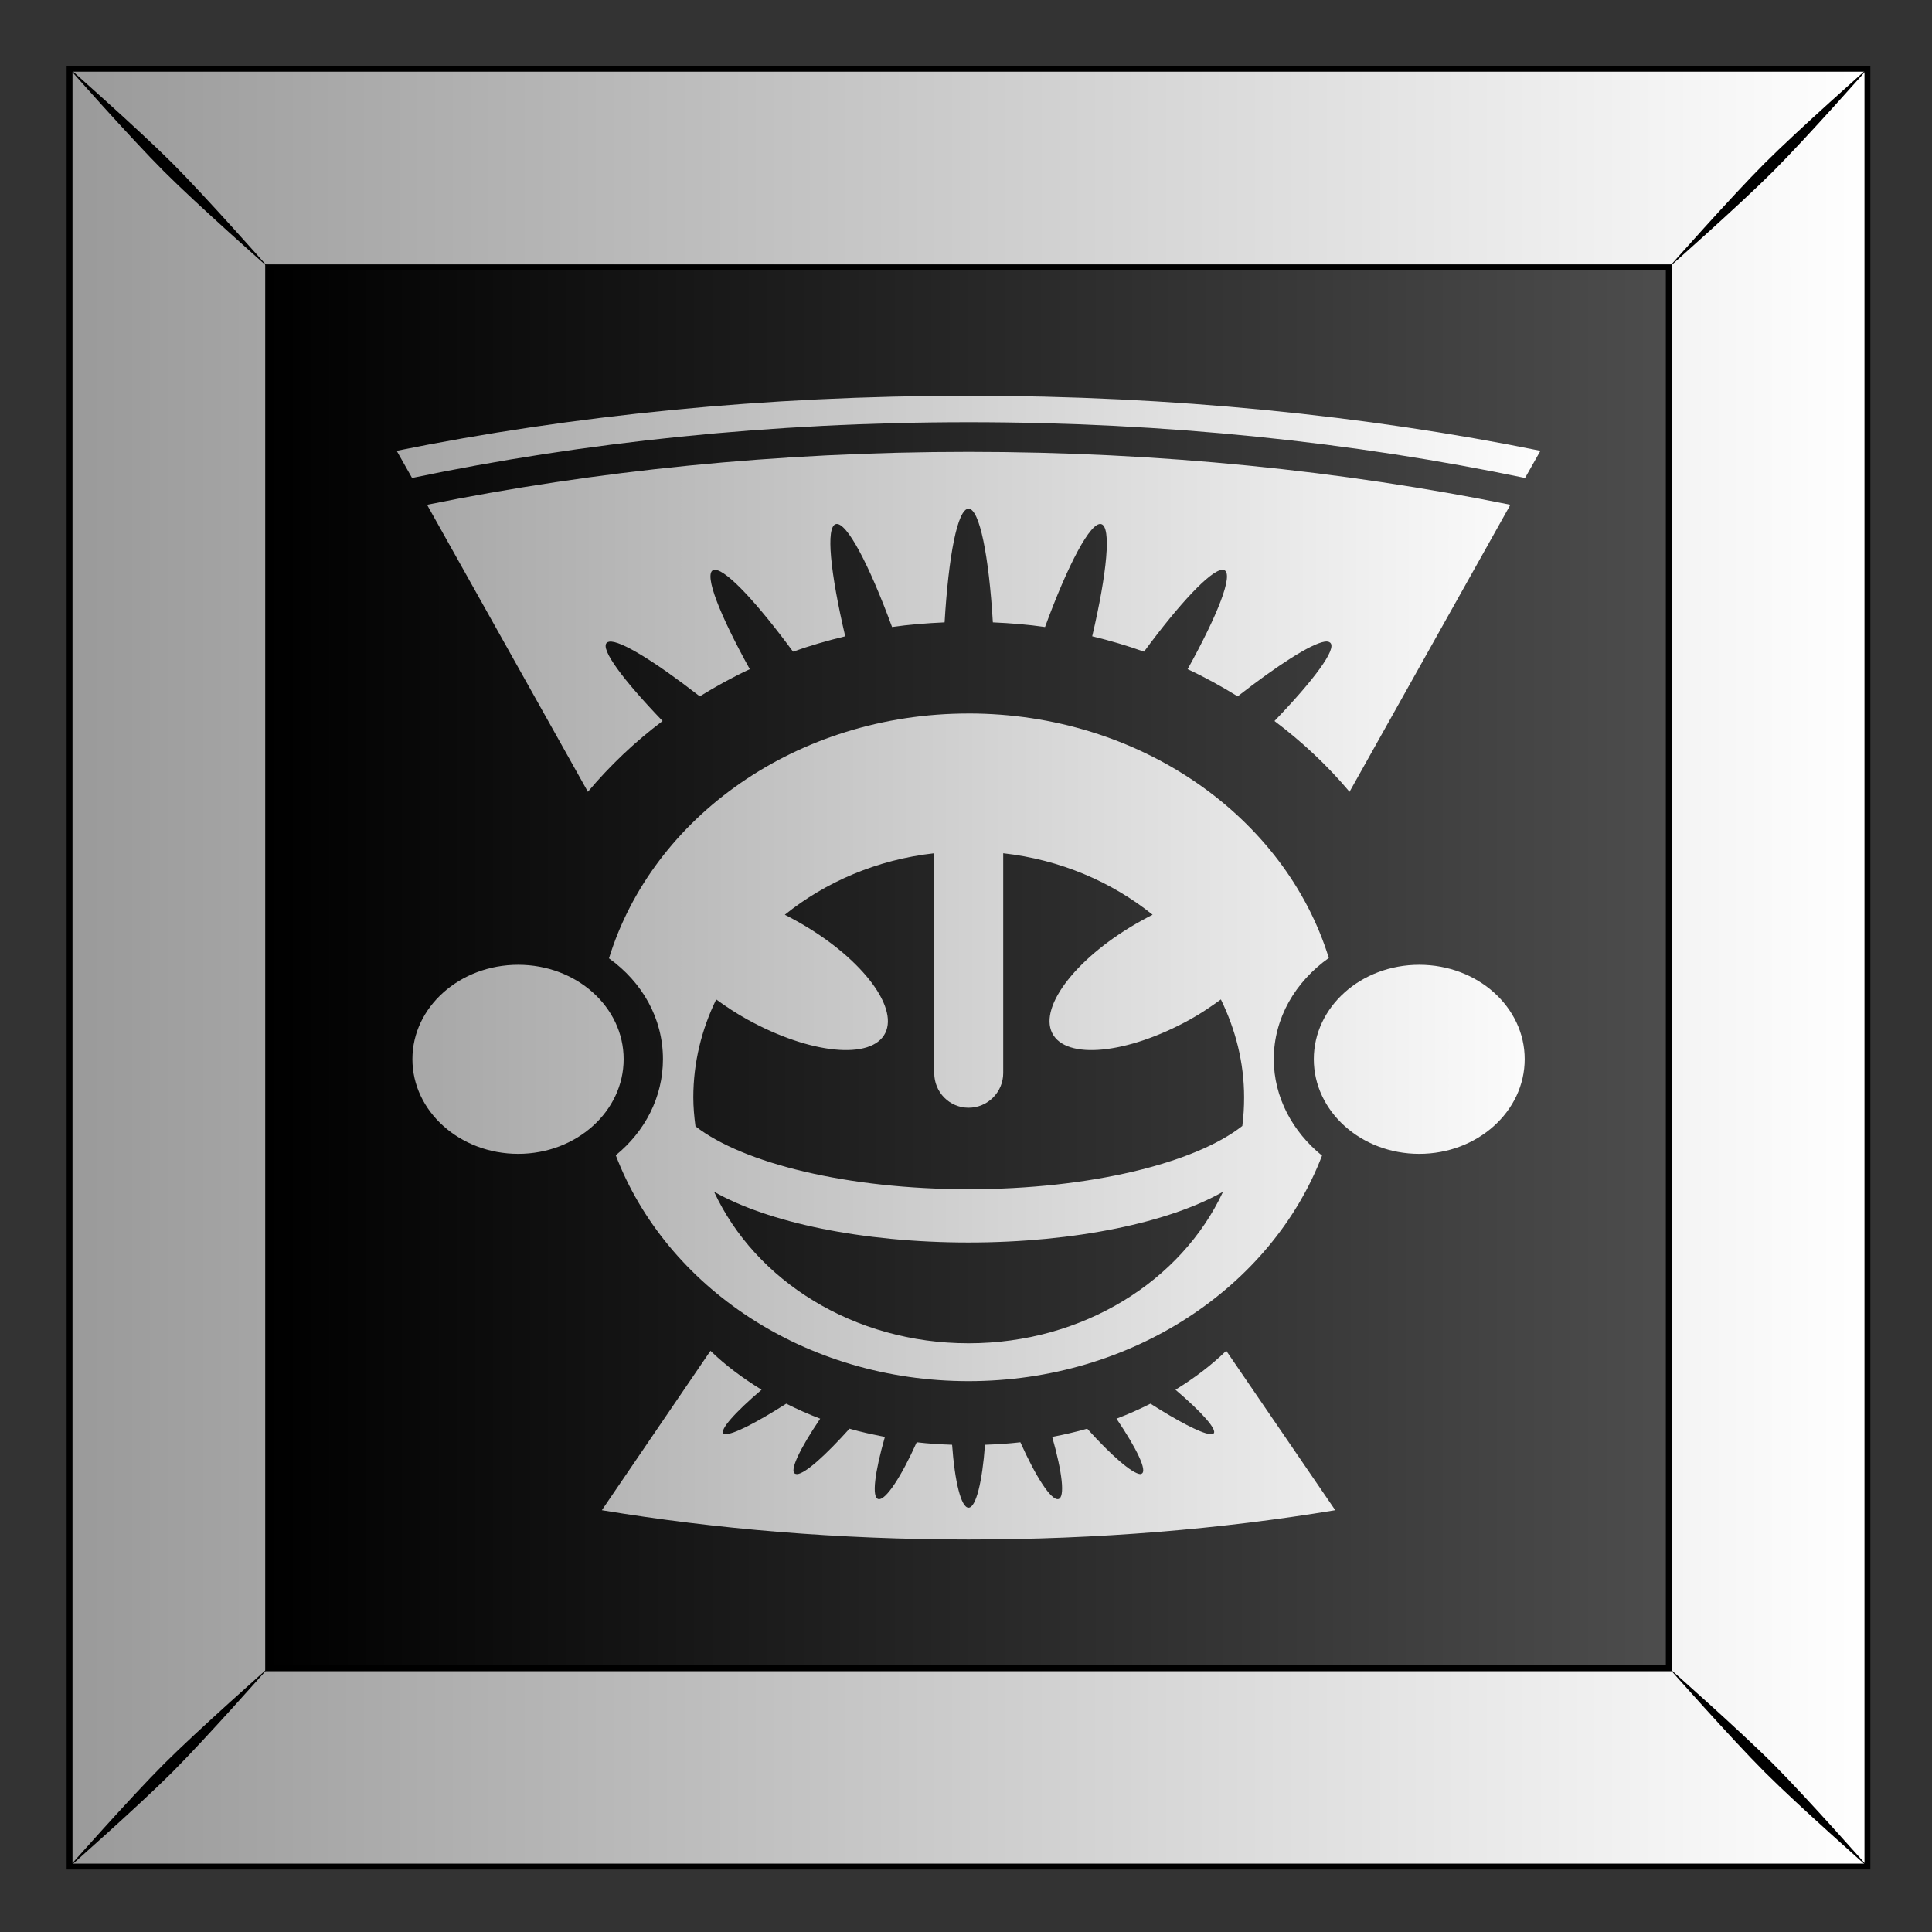
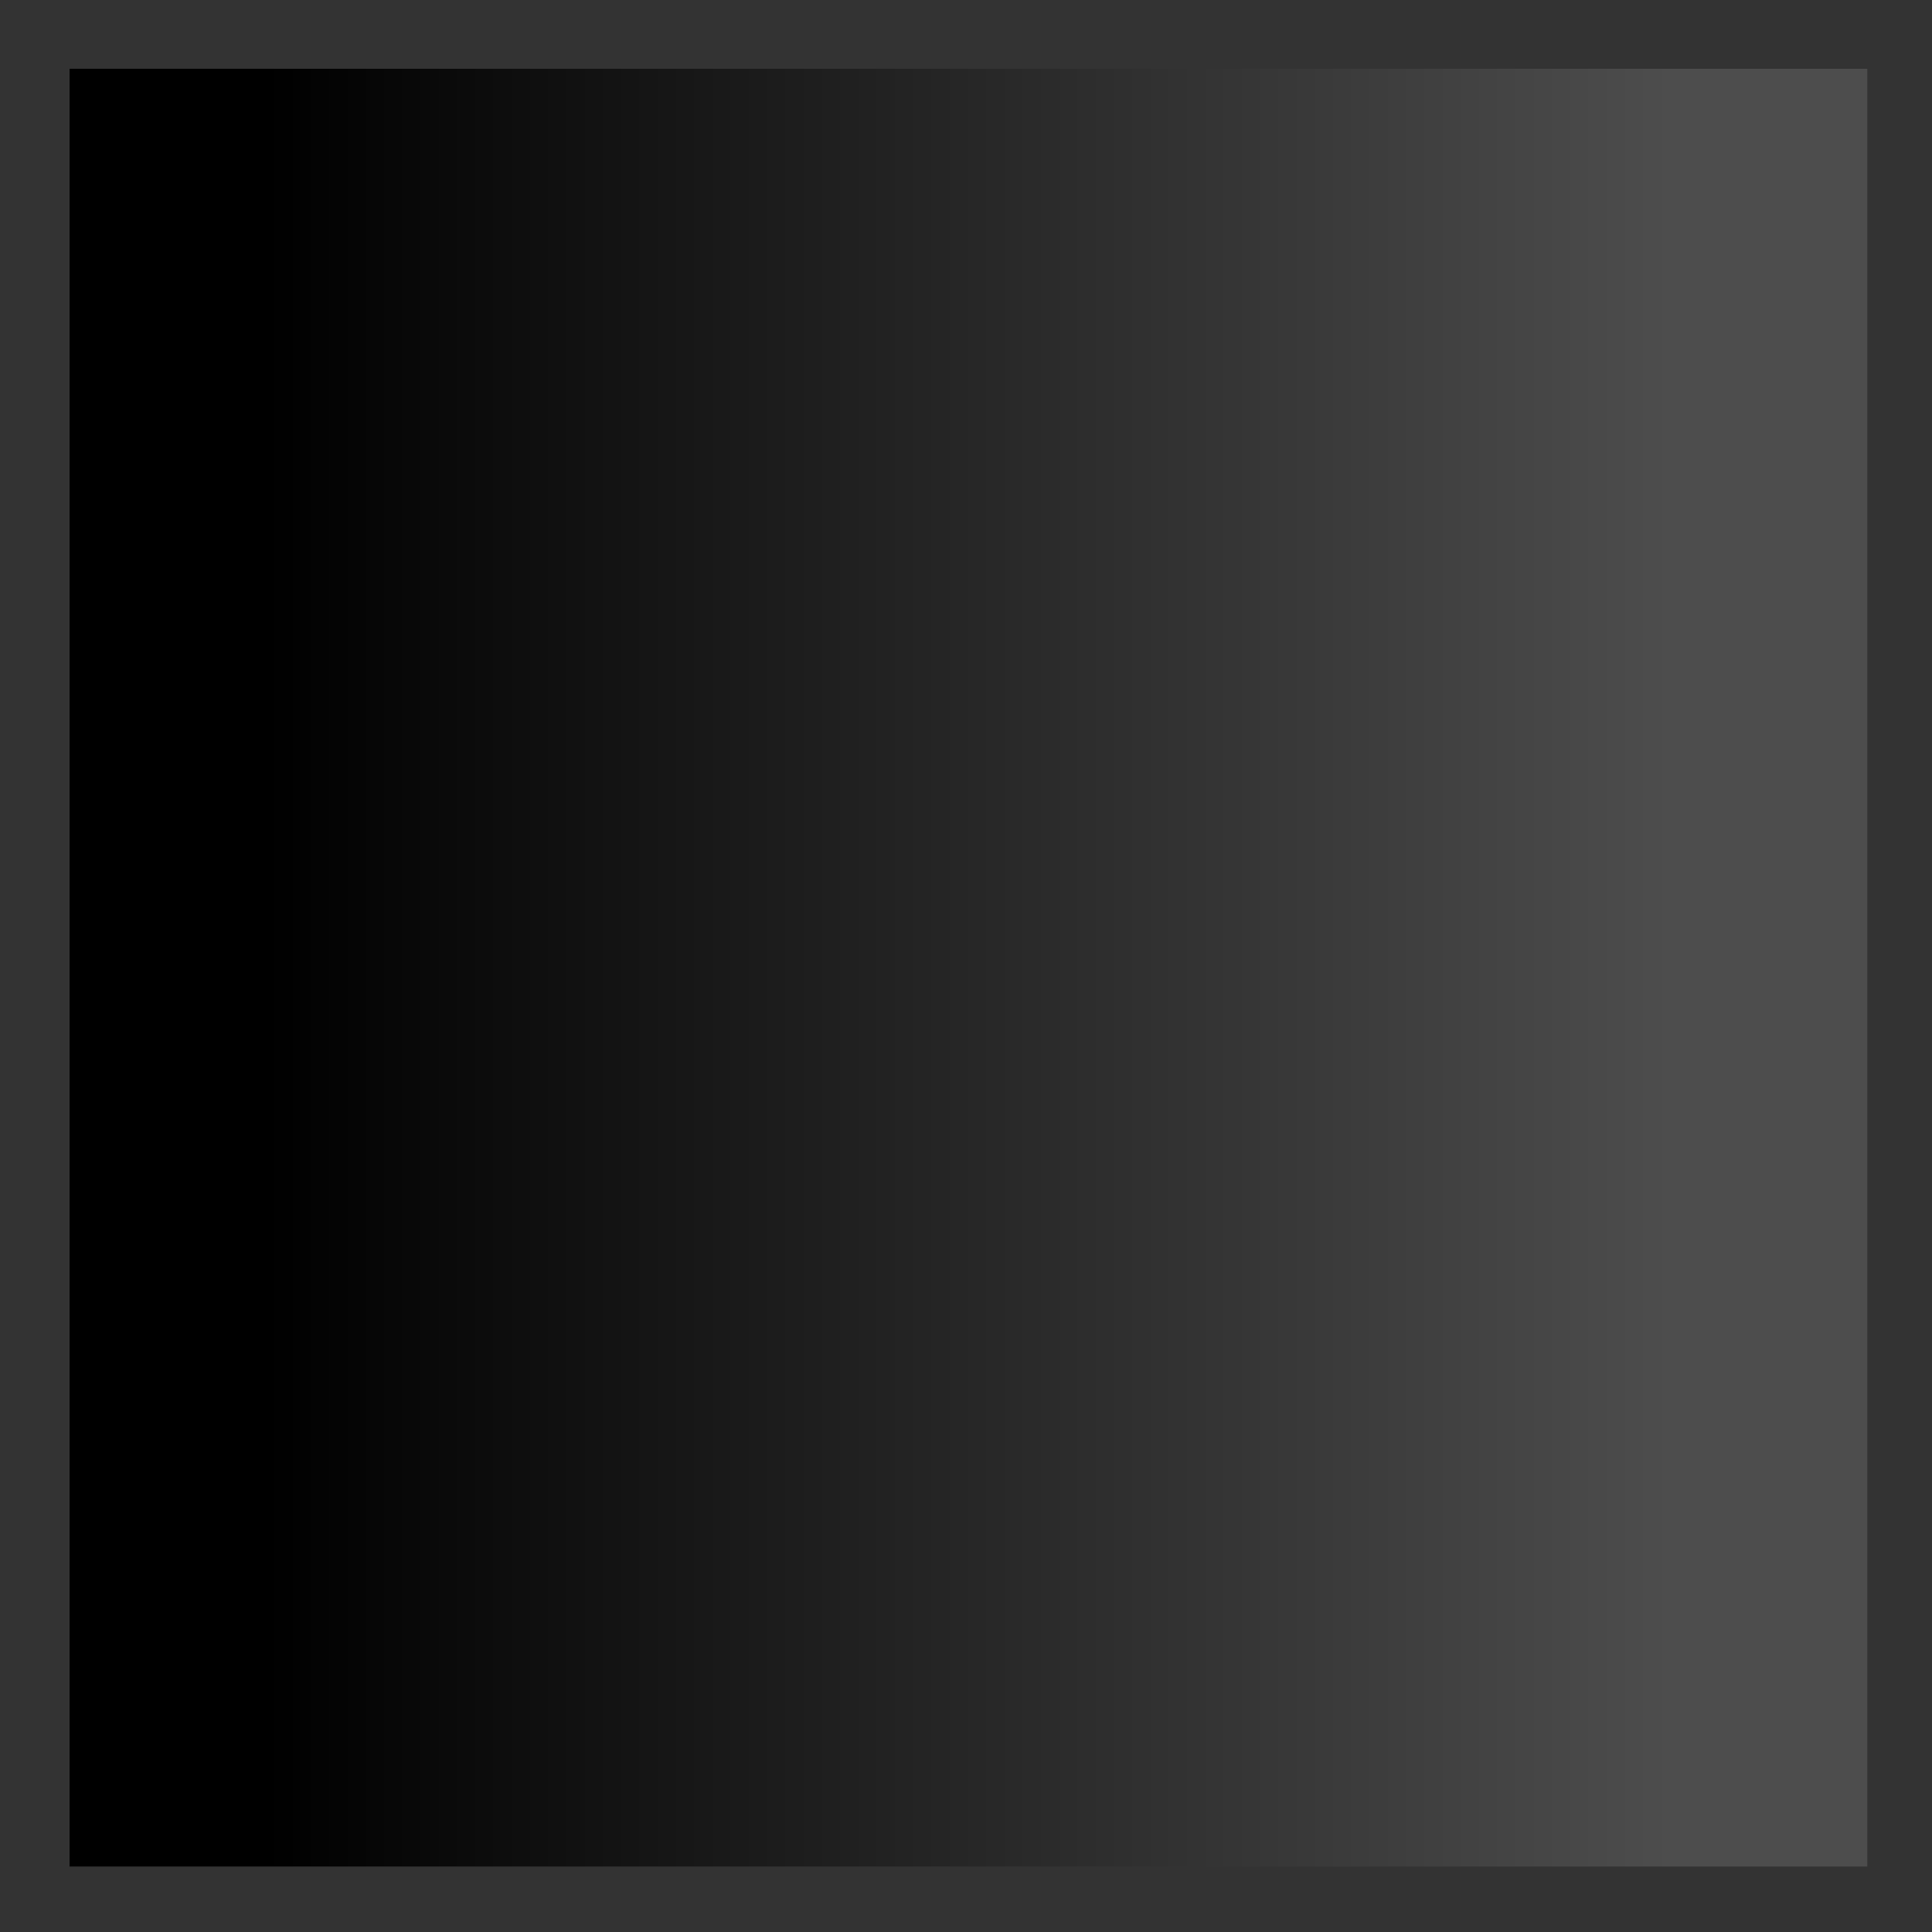
<svg xmlns="http://www.w3.org/2000/svg" xmlns:xlink="http://www.w3.org/1999/xlink" version="1.1" viewBox="0 0 300 300">
  <rect x="0" y="0" width="300" height="300" fill="#333333" stroke="none" />
  <defs>
    <linearGradient id="a">
      <stop stop-color="#fff" offset="0" />
      <stop stop-color="#999" offset="1" />
    </linearGradient>
    <linearGradient id="d" x1="489.04" x2="611.91" y1="79.775" y2="79.775" gradientTransform="translate(4.2505e-6 1.0521e-6)" gradientUnits="userSpaceOnUse">
      <stop offset="0" />
      <stop stop-color="#4d4d4d" offset="1" />
    </linearGradient>
    <linearGradient id="c" x1="629.38" x2="470.39" y1="52.962" y2="52.962" gradientTransform="translate(1.5e-5 -3.05e-6)" gradientUnits="userSpaceOnUse" xlink:href="#a" />
    <linearGradient id="b" x1="918.67" x2="806.73" y1="544.24" y2="544.24" gradientTransform="matrix(1.054 0 0 -.942 -46.913 1028.3)" gradientUnits="userSpaceOnUse" xlink:href="#a" />
  </defs>
  <g transform="translate(0 -752.36)">
    <g transform="matrix(1.776 0 0 1.776 -1391.9 -40.478)">
      <g transform="translate(-5e-6 317.69)">
        <g transform="translate(-628.3 160)">
          <g transform="translate(946.18 -.014)">
            <rect x="471.93" y="-25.245" width="157.18" height="157.18" fill="url(#d)" />
-             <path d="m471.93-25.248v157.19h157.19v-157.19l-157.19-3e-6zm17.362 17.362 122.46 2.9e-6v122.49h-122.46v-122.49z" fill="url(#c)" stroke="#000" stroke-width=".513" />
-             <path d="m471.76-25.42s5.471 6.197 8.419 9.145 9.168 8.442 9.168 8.442-5.494-6.22-8.441-9.168c-2.948-2.947-9.145-8.419-9.145-8.419zm8.419 148.39c-2.947 2.948-8.419 9.145-8.419 9.145s6.197-5.471 9.145-8.419 8.441-9.168 8.441-9.168-6.22 5.494-9.168 8.442zm139.97-139.97c-2.947 2.947-8.441 9.168-8.441 9.168s6.22-5.494 9.168-8.442c2.947-2.947 8.419-9.145 8.419-9.145s-6.197 5.471-9.145 8.419zm-8.441 131.52s5.494 6.22 8.441 9.168c2.948 2.947 9.145 8.419 9.145 8.419s-5.471-6.197-8.419-9.145c-2.947-2.948-9.168-8.442-9.168-8.442z" />
          </g>
        </g>
      </g>
-       <path d="m868.41 481.02c-17.798 0-34.708 1.718-50 4.812l1.344 2.375c14.991-3.128 31.42-4.875 48.656-4.875s33.665 1.747 48.656 4.875l1.344-2.375c-15.292-3.094-32.202-4.812-50-4.812zm0 4.906c-16.755 0-32.696 1.66-47.344 4.625l14.062 25.094c1.914-2.277 4.095-4.357 6.531-6.188-3.458-3.596-5.475-6.308-4.875-6.844 0.052-0.046 0.131-0.082 0.219-0.094 0.959-0.136 4.019 1.759 7.906 4.781 1.4-0.86 2.859-1.671 4.375-2.375-2.634-4.752-4.005-8.25-3.219-8.656 0.063-0.033 0.131-0.04 0.219-0.031 1.028 0.096 3.66 2.916 6.781 7.156 1.477-0.525 3.008-0.97 4.562-1.344-1.299-5.543-1.726-9.594-0.812-9.812 0.923-0.221 2.901 3.533 4.906 9 1.501-0.217 3.044-0.337 4.594-0.406 0.343-5.802 1.132-9.938 2.094-9.938 0.962 0 1.782 4.135 2.125 9.938 1.55 0.069 3.062 0.189 4.562 0.406 2.005-5.467 3.983-9.221 4.906-9 0.914 0.219 0.518 4.269-0.781 9.812 1.554 0.373 3.054 0.818 4.531 1.344 3.122-4.24 5.785-7.06 6.812-7.156 0.088-8e-3 0.155-2e-3 0.219 0.031 0.787 0.406-0.584 3.904-3.219 8.656 1.516 0.704 2.975 1.515 4.375 2.375 3.54-2.752 6.386-4.579 7.594-4.781 0.242-0.041 0.396 4.5e-4 0.5 0.094 0.6 0.536-1.417 3.248-4.875 6.844 2.436 1.83 4.649 3.911 6.562 6.188l14.062-25.094c-14.648-2.965-30.62-4.625-47.375-4.625zm0 22.875c-15.025 0-27.635 9.062-31.438 21.406 2.899 2.076 4.719 5.234 4.719 8.812 0 3.323-1.575 6.327-4.125 8.406 4.391 11.483 16.51 19.75 30.844 19.75 14.323 0 26.498-8.249 30.906-19.719-2.57-2.08-4.219-5.1-4.219-8.438 0-3.594 1.893-6.769 4.812-8.844-3.821-12.33-16.486-21.375-31.5-21.375zm-3 12.219v19.219c0 1.669 1.331 3.031 3 3.031s3.031-1.362 3.031-3.031v-19.219c5.001 0.559 9.5 2.511 13.062 5.375-0.331 0.166-0.667 0.347-1 0.531-5.492 3.041-8.966 7.431-7.781 9.812 1.184 2.381 6.57 1.853 12.062-1.188 0.969-0.537 1.858-1.147 2.688-1.75 1.282 2.629 2.031 5.511 2.031 8.562 0 0.849-0.049 1.677-0.156 2.5-4.15 3.259-13.315 5.531-23.938 5.531-10.578 0-19.701-2.262-23.875-5.5-0.11-0.834-0.188-1.671-0.188-2.531 0-3.044 0.726-5.939 2-8.562 0.837 0.608 1.741 1.209 2.719 1.75 5.492 3.041 10.878 3.569 12.062 1.188 1.184-2.381-2.289-6.772-7.781-9.812-0.333-0.184-0.669-0.365-1-0.531 3.562-2.863 8.059-4.819 13.062-5.375zm-36.375 9.75c-5.101 0-9.25 3.691-9.25 8.25s4.149 8.281 9.25 8.281 9.219-3.722 9.219-8.281-4.118-8.25-9.219-8.25zm78.781 0c-5.101 0-9.219 3.691-9.219 8.25s4.118 8.281 9.219 8.281 9.219-3.722 9.219-8.281-4.118-8.25-9.219-8.25zm-61.656 19.844c4.654 2.66 12.876 4.438 22.25 4.438 9.374 0 17.596-1.778 22.25-4.438-3.625 7.786-12.219 13.25-22.25 13.25s-18.634-5.463-22.25-13.25zm-0.312 13.906-9.5 13.938c9.917 1.644 20.719 2.562 32.062 2.562s22.146-0.918 32.062-2.562l-9.531-13.938c-1.296 1.263-2.788 2.391-4.438 3.406 2.341 1.994 3.719 3.546 3.312 3.844-0.07 0.052-0.18 0.054-0.344 0.031-0.817-0.112-2.76-1.13-5.156-2.656-0.948 0.477-1.942 0.922-2.969 1.312 1.784 2.636 2.72 4.587 2.188 4.812-0.043 0.019-0.066 0.036-0.125 0.031-0.696-0.053-2.512-1.617-4.625-3.969-1 0.291-2.01 0.512-3.062 0.719 0.879 3.075 1.15 5.316 0.531 5.438-0.625 0.123-1.955-1.937-3.312-4.969-1.016 0.12-2.044 0.18-3.094 0.219-0.232 3.218-0.787 5.5-1.438 5.5s-1.206-2.282-1.438-5.5c-1.049-0.038-2.078-0.098-3.094-0.219-1.358 3.032-2.719 5.091-3.344 4.969-0.619-0.121-0.317-2.363 0.562-5.438-1.052-0.207-2.094-0.427-3.094-0.719-2.113 2.352-3.867 3.915-4.562 3.969-0.059 5e-3 -0.144-0.013-0.188-0.031-0.533-0.225 0.404-2.177 2.188-4.812-1.027-0.391-2.021-0.836-2.969-1.312-2.632 1.676-4.695 2.732-5.344 2.656-0.059-7e-3 -0.09-6e-3 -0.125-0.031-0.406-0.297 0.971-1.85 3.312-3.844-1.649-1.015-3.173-2.144-4.469-3.406z" fill="url(#b)" />
    </g>
  </g>
</svg>